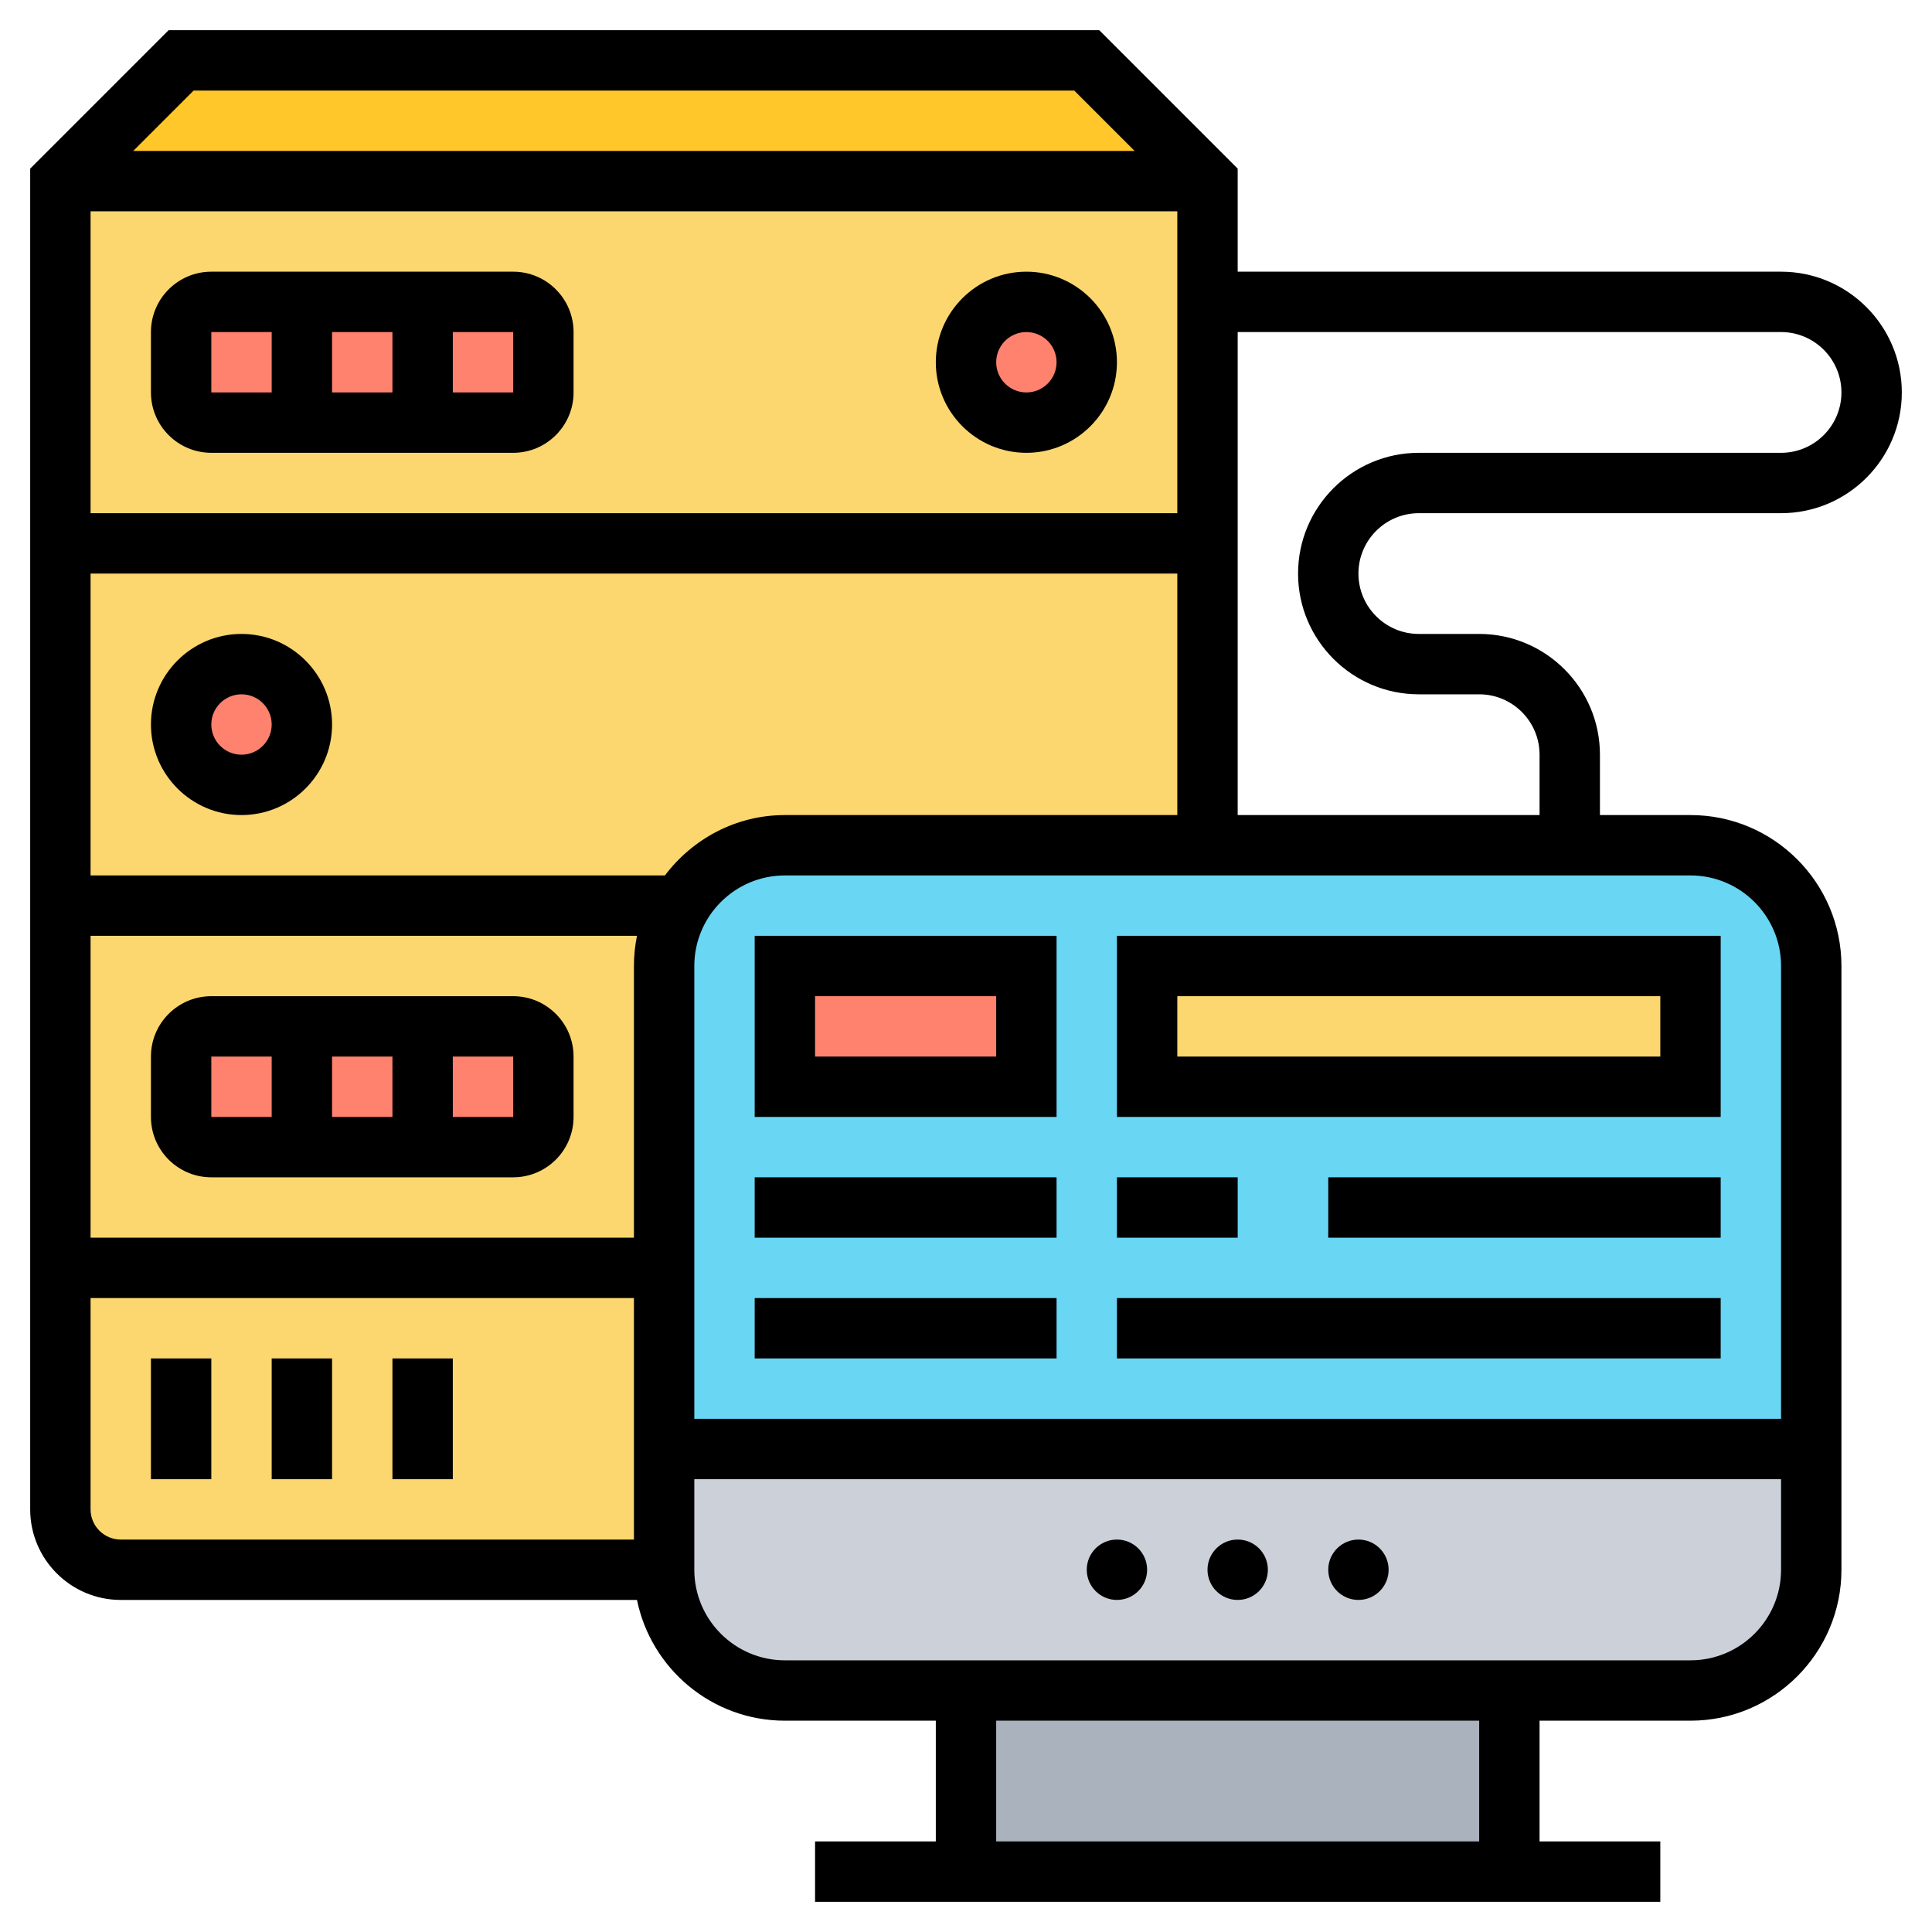
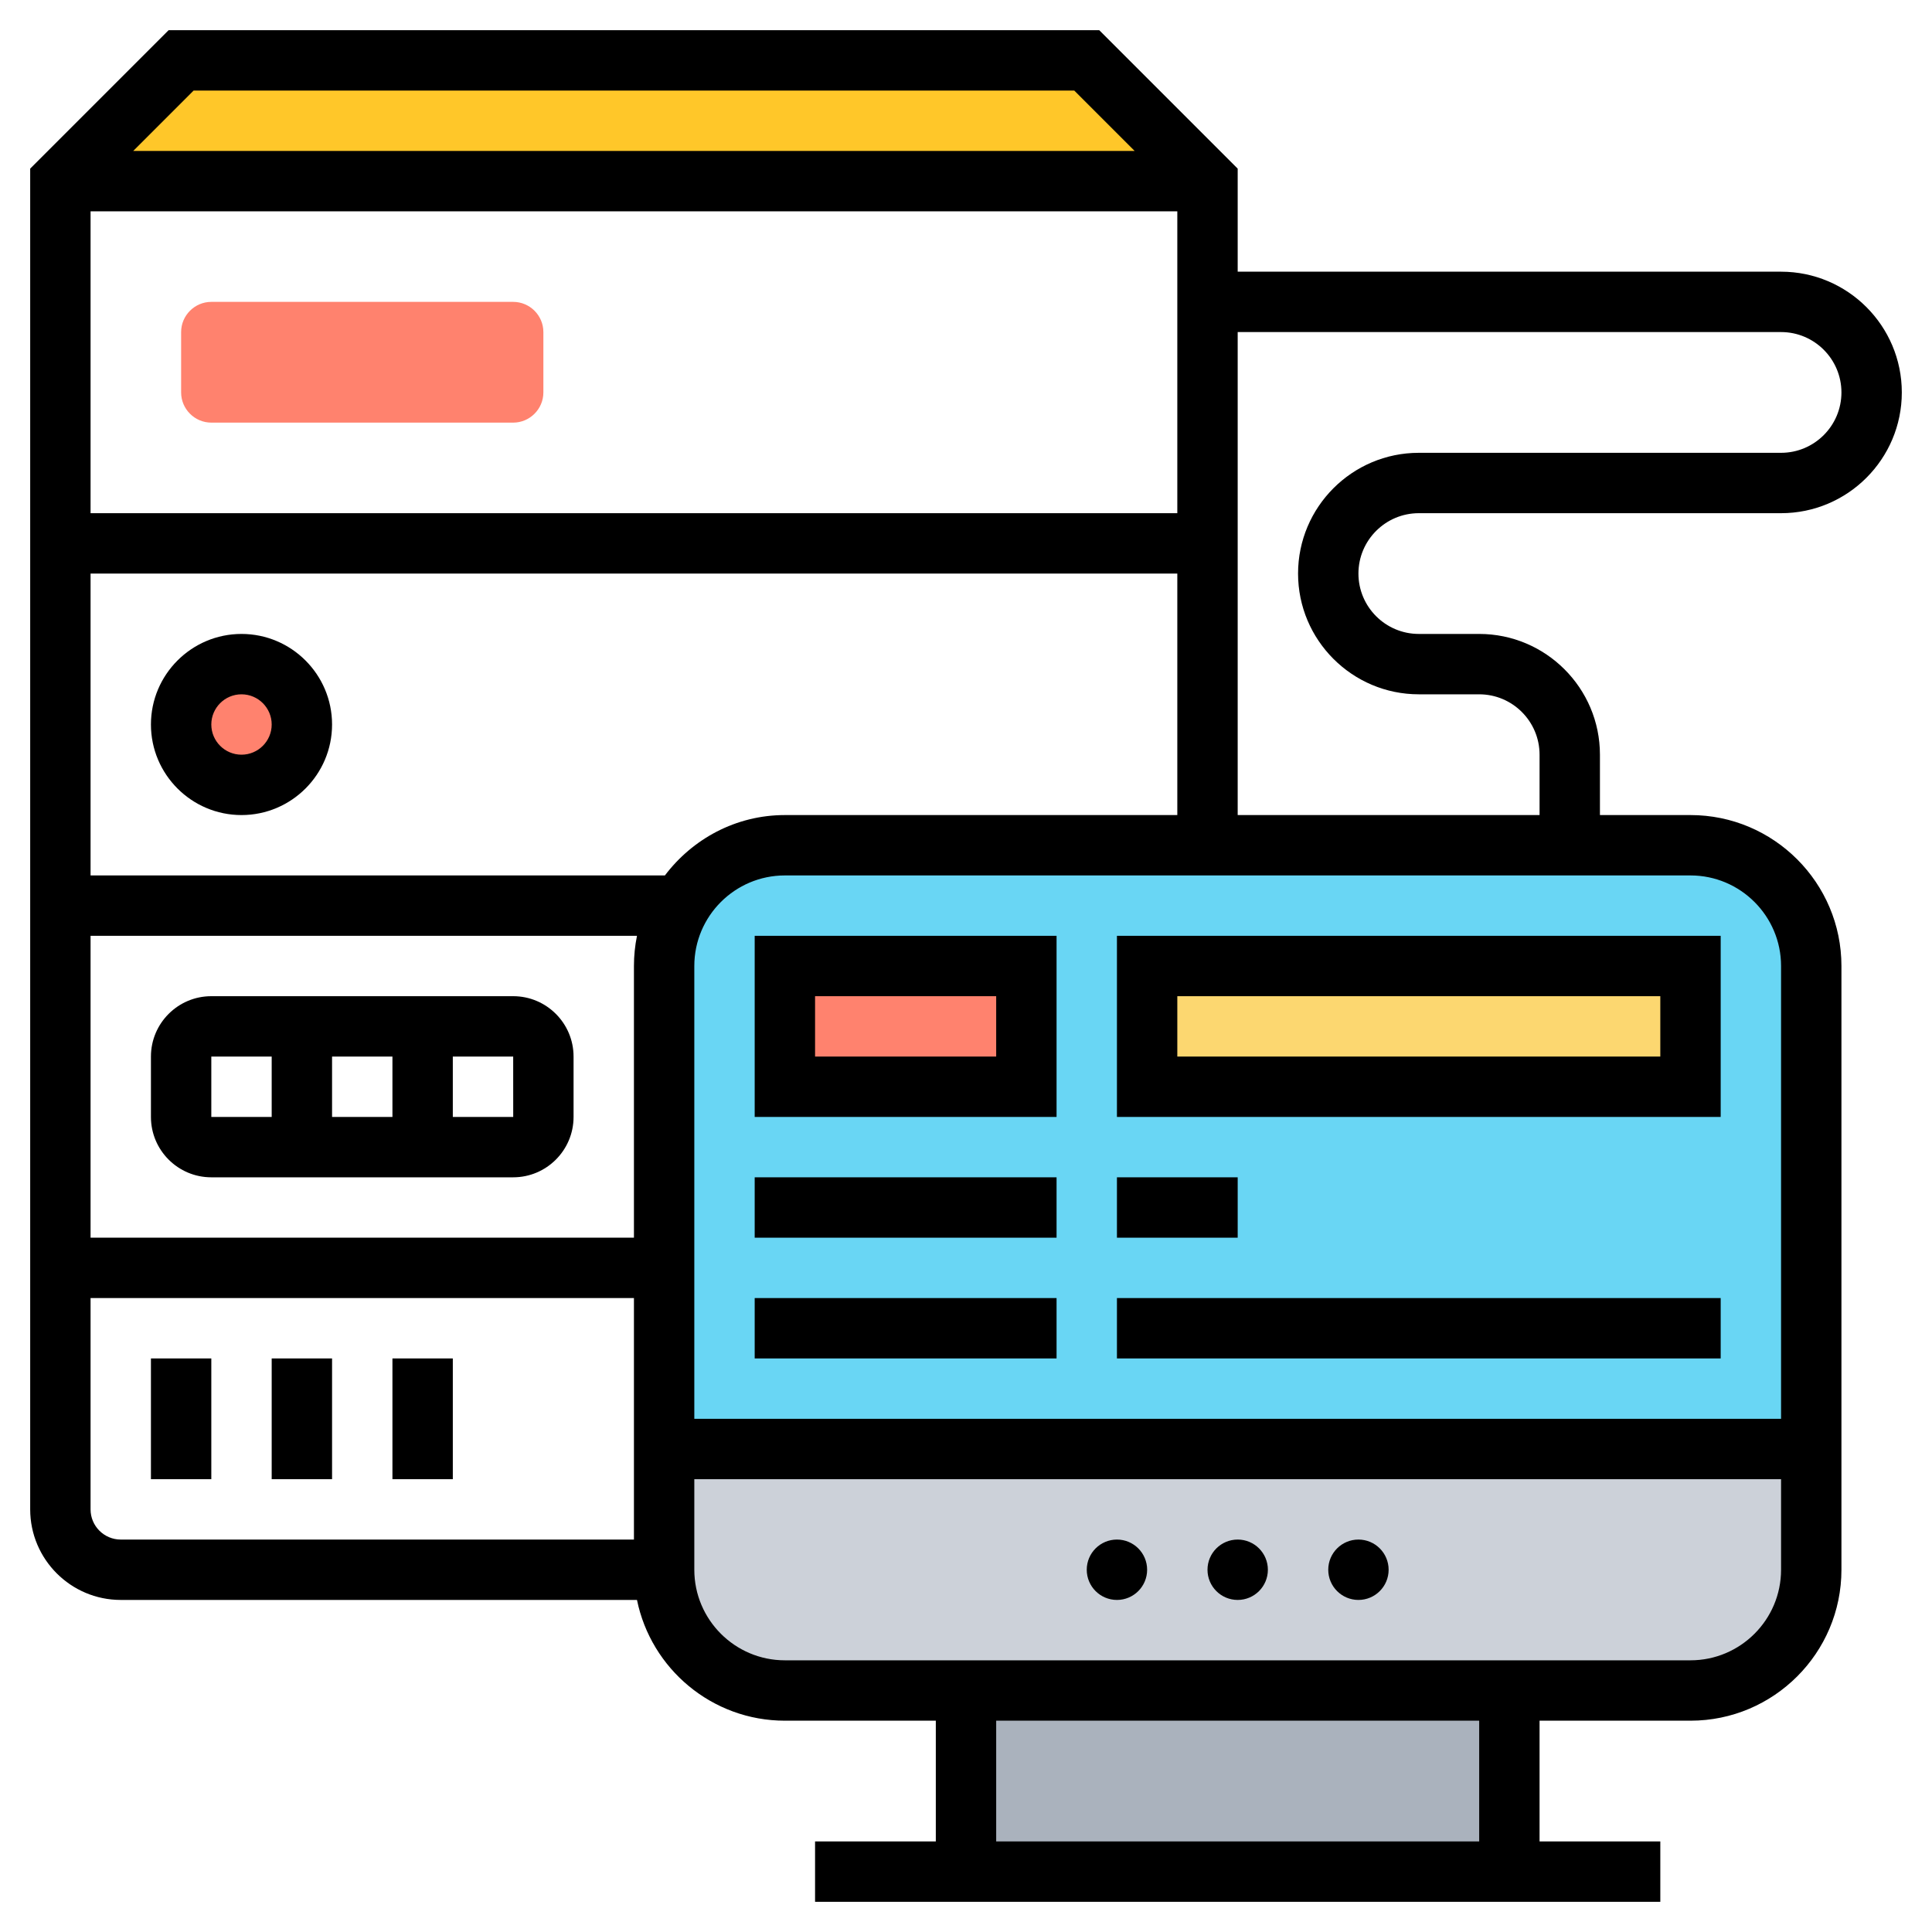
<svg xmlns="http://www.w3.org/2000/svg" version="1.1" width="512" height="512" x="0" y="0" viewBox="0 0 64 64" style="enable-background:new 0 0 512 512" xml:space="preserve" class="">
  <g>
    <g>
      <g>
        <g>
          <path d="m40 6h-38l4-4h30z" fill="#ffc729" data-original="#ffc729" />
        </g>
        <g>
-           <path d="m2 6v12 12 12 8c0 1.1.9 2 2 2h18v-4-4-2-10c0-.73.2-1.41.54-2 .69-1.2 1.98-2 3.46-2h14v-10-8-4z" fill="#fcd770" data-original="#fcd770" />
-         </g>
+           </g>
        <g>
          <path d="m32 56h18v6h-18z" fill="#aab2bd" data-original="#aab2bd" />
        </g>
        <g>
          <path d="m60 48v4c0 2.21-1.79 4-4 4h-6-18-6c-2.21 0-4-1.79-4-4v-4z" fill="#ccd1d9" data-original="#ccd1d9" />
        </g>
        <g>
          <path d="m56 28h-4-12-14c-1.48 0-2.77.8-3.46 2-.34.59-.54 1.27-.54 2v10 2 4h38v-4-12c0-2.21-1.79-4-4-4z" fill="#69d6f4" data-original="#69d6f4" class="" />
        </g>
        <g>
          <path d="m38 32h18v4h-18z" fill="#fcd770" data-original="#fcd770" />
        </g>
        <g>
          <path d="m26 32h8v4h-8z" fill="#ff826e" data-original="#ff826e" />
        </g>
        <g>
          <path d="m18 11v2c0 .55-.45 1-1 1h-10c-.55 0-1-.45-1-1v-2c0-.55.45-1 1-1h10c.55 0 1 .45 1 1z" fill="#ff826e" data-original="#ff826e" />
        </g>
        <g>
-           <path d="m18 35v2c0 .55-.45 1-1 1h-10c-.55 0-1-.45-1-1v-2c0-.55.45-1 1-1h10c.55 0 1 .45 1 1z" fill="#ff826e" data-original="#ff826e" />
-         </g>
+           </g>
        <g>
-           <circle cx="34" cy="12" fill="#ff826e" r="2" data-original="#ff826e" />
-         </g>
+           </g>
        <g>
          <circle cx="8" cy="24" fill="#ff826e" r="2" data-original="#ff826e" />
        </g>
      </g>
      <g>
        <circle cx="37" cy="52" r="1" fill="#000000" data-original="#000000" class="" />
        <circle cx="41" cy="52" r="1" fill="#000000" data-original="#000000" class="" />
        <circle cx="45" cy="52" r="1" fill="#000000" data-original="#000000" class="" />
        <path d="m25 37h10v-6h-10zm2-4h6v2h-6z" fill="#000000" data-original="#000000" class="" />
        <path d="m57 31h-20v6h20zm-2 4h-16v-2h16z" fill="#000000" data-original="#000000" class="" />
        <path d="m37 39h4v2h-4z" fill="#000000" data-original="#000000" class="" />
-         <path d="m44 39h13v2h-13z" fill="#000000" data-original="#000000" class="" />
+         <path d="m44 39h13h-13z" fill="#000000" data-original="#000000" class="" />
        <path d="m37 43h20v2h-20z" fill="#000000" data-original="#000000" class="" />
        <path d="m25 39h10v2h-10z" fill="#000000" data-original="#000000" class="" />
        <path d="m25 43h10v2h-10z" fill="#000000" data-original="#000000" class="" />
        <path d="m47 17h12c2.206 0 4-1.794 4-4s-1.794-4-4-4h-18v-3.414l-4.586-4.586h-30.828l-4.586 4.586v44.414c0 1.654 1.346 3 3 3h17.101c.465 2.279 2.484 4 4.899 4h5v4h-4v2h28v-2h-4v-4h5c2.757 0 5-2.243 5-5v-20c0-2.757-2.243-5-5-5h-3v-2c0-2.206-1.794-4-4-4h-2c-1.103 0-2-.897-2-2s.897-2 2-2zm-21 10c-1.627 0-3.061.793-3.974 2h-19.026v-10h36v8zm-5 14h-18v-10h18.101c-.066.323-.101.658-.101 1zm18-34v10h-36v-10zm-32.586-4h29.172l2 2h-33.172zm-3.414 47v-7h18v8h-17c-.552 0-1-.449-1-1zm46 11h-16v-4h16zm7-6h-30c-1.654 0-3-1.346-3-3v-3h36v3c0 1.654-1.346 3-3 3zm3-23v15h-36v-15c0-1.654 1.346-3 3-3h30c1.654 0 3 1.346 3 3zm-12-9h2c1.103 0 2 .897 2 2v2h-10v-16h18c1.103 0 2 .897 2 2s-.897 2-2 2h-12c-2.206 0-4 1.794-4 4s1.794 4 4 4z" fill="#000000" data-original="#000000" class="" />
-         <path d="m7 15h10c1.103 0 2-.897 2-2v-2c0-1.103-.897-2-2-2h-10c-1.103 0-2 .897-2 2v2c0 1.103.897 2 2 2zm4-2v-2h2v2zm6.001 0h-2.001v-2h2zm-10.001-2h2v2h-2z" fill="#000000" data-original="#000000" class="" />
-         <path d="m34 15c1.654 0 3-1.346 3-3s-1.346-3-3-3-3 1.346-3 3 1.346 3 3 3zm0-4c.552 0 1 .449 1 1s-.448 1-1 1-1-.449-1-1 .448-1 1-1z" fill="#000000" data-original="#000000" class="" />
        <path d="m17 33h-10c-1.103 0-2 .897-2 2v2c0 1.103.897 2 2 2h10c1.103 0 2-.897 2-2v-2c0-1.103-.897-2-2-2zm-4 2v2h-2v-2zm-6 0h2v2h-2zm8 2v-2h2l.001 2z" fill="#000000" data-original="#000000" class="" />
        <path d="m8 21c-1.654 0-3 1.346-3 3s1.346 3 3 3 3-1.346 3-3-1.346-3-3-3zm0 4c-.552 0-1-.449-1-1s.448-1 1-1 1 .449 1 1-.448 1-1 1z" fill="#000000" data-original="#000000" class="" />
        <path d="m5 45h2v4h-2z" fill="#000000" data-original="#000000" class="" />
        <path d="m9 45h2v4h-2z" fill="#000000" data-original="#000000" class="" />
        <path d="m13 45h2v4h-2z" fill="#000000" data-original="#000000" class="" />
      </g>
    </g>
  </g>
</svg>